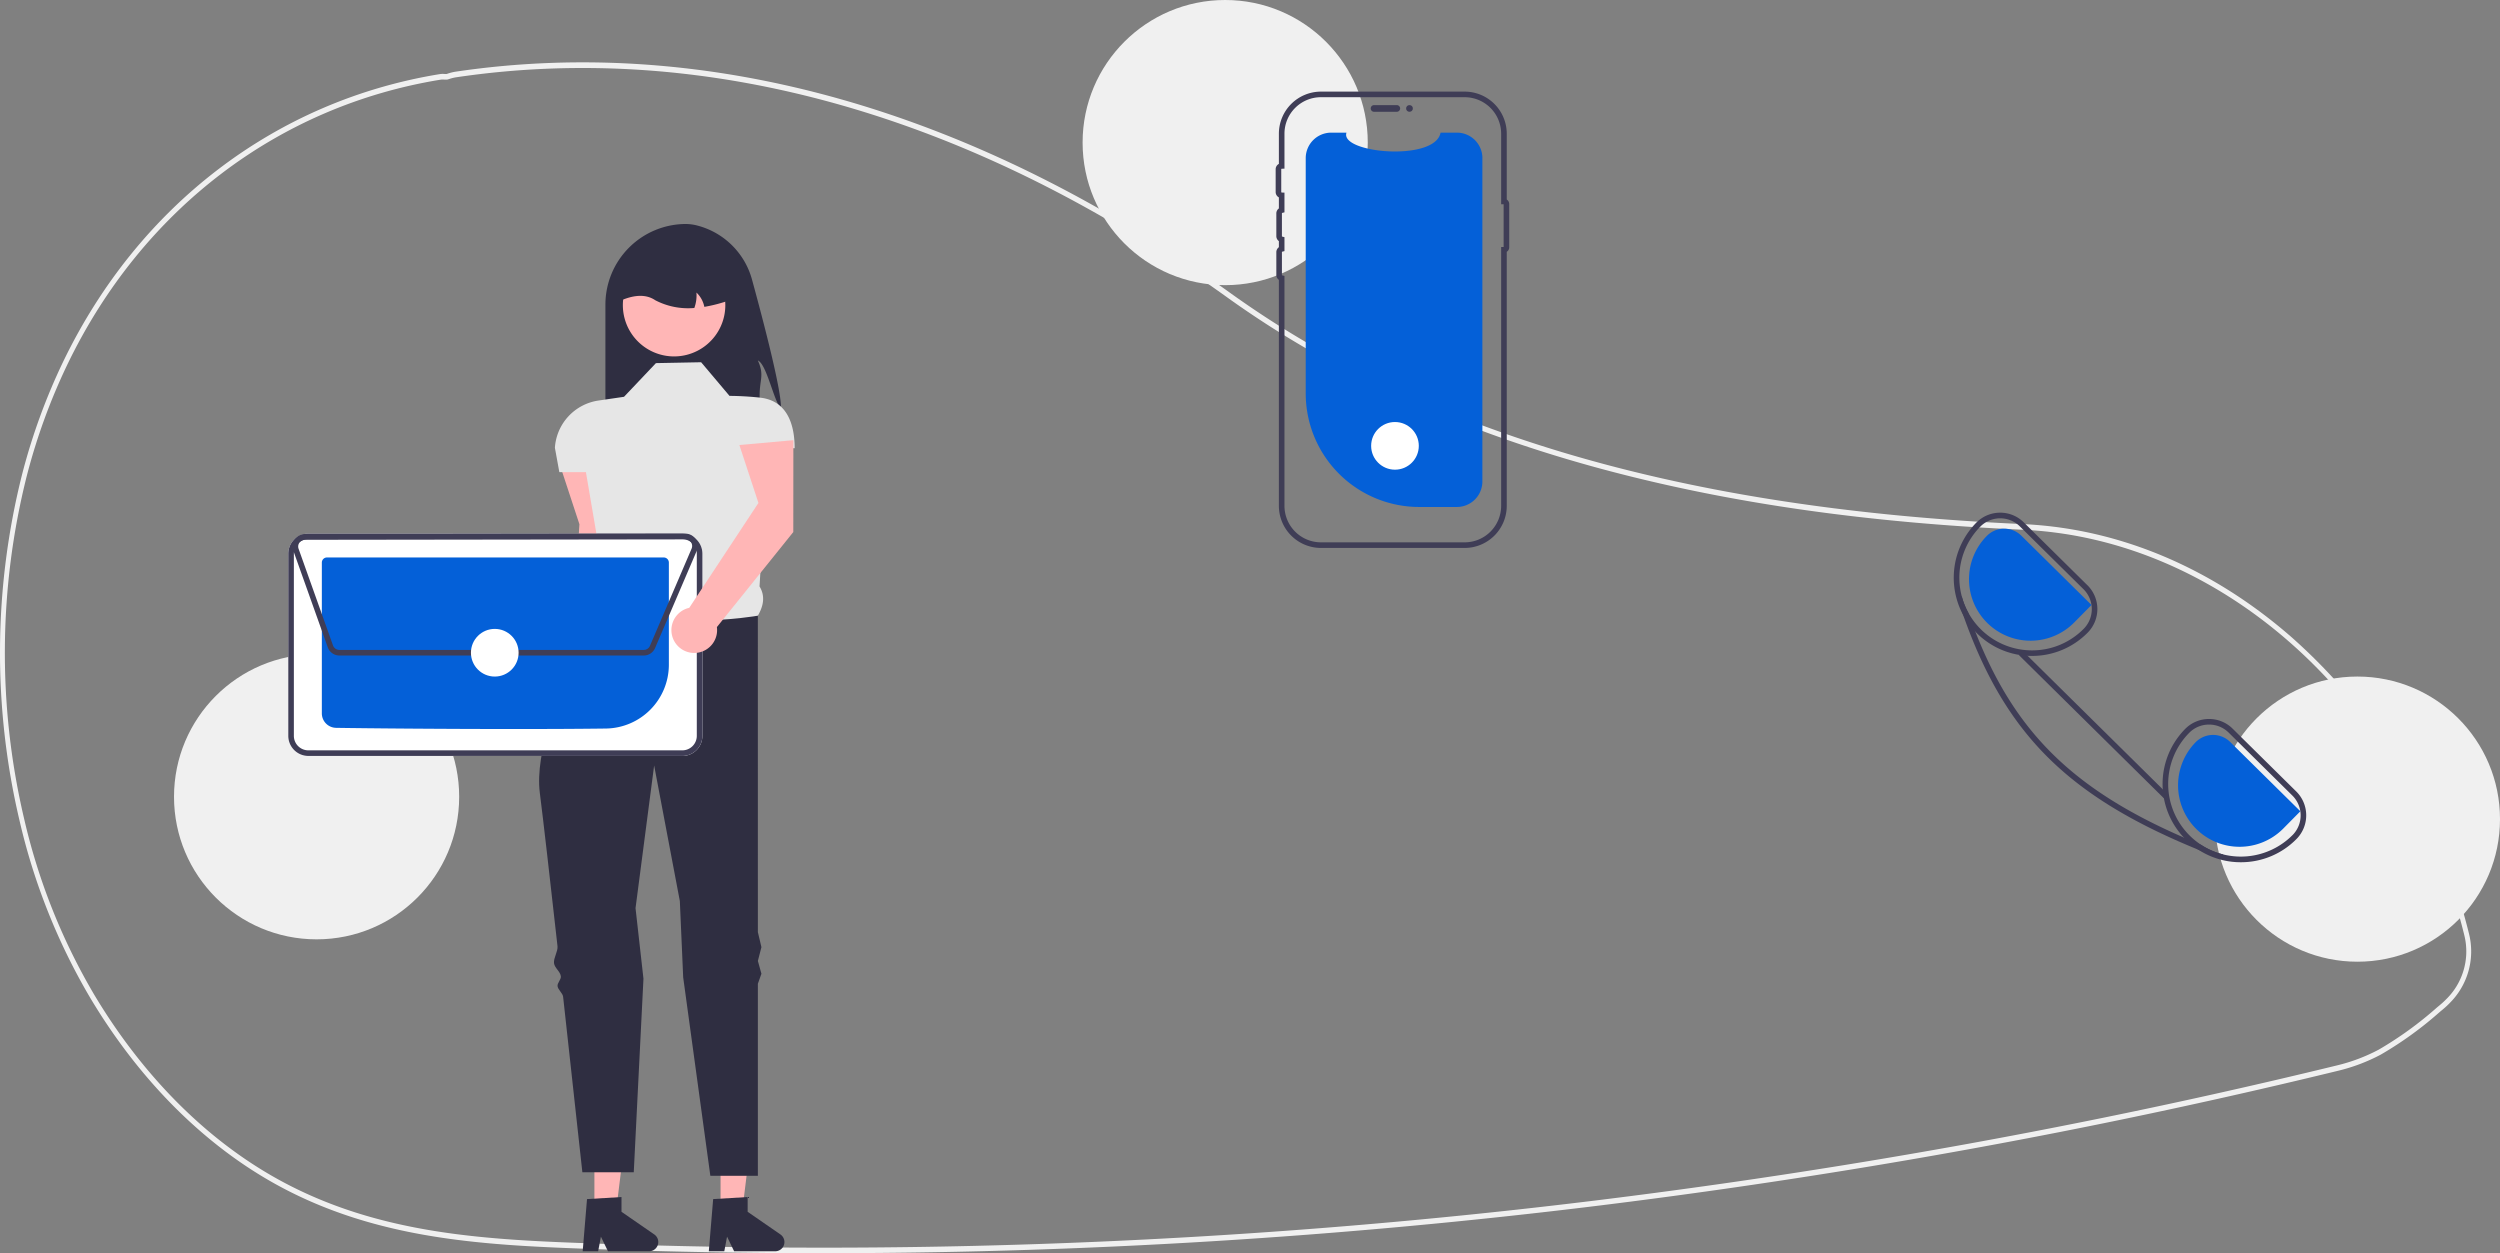
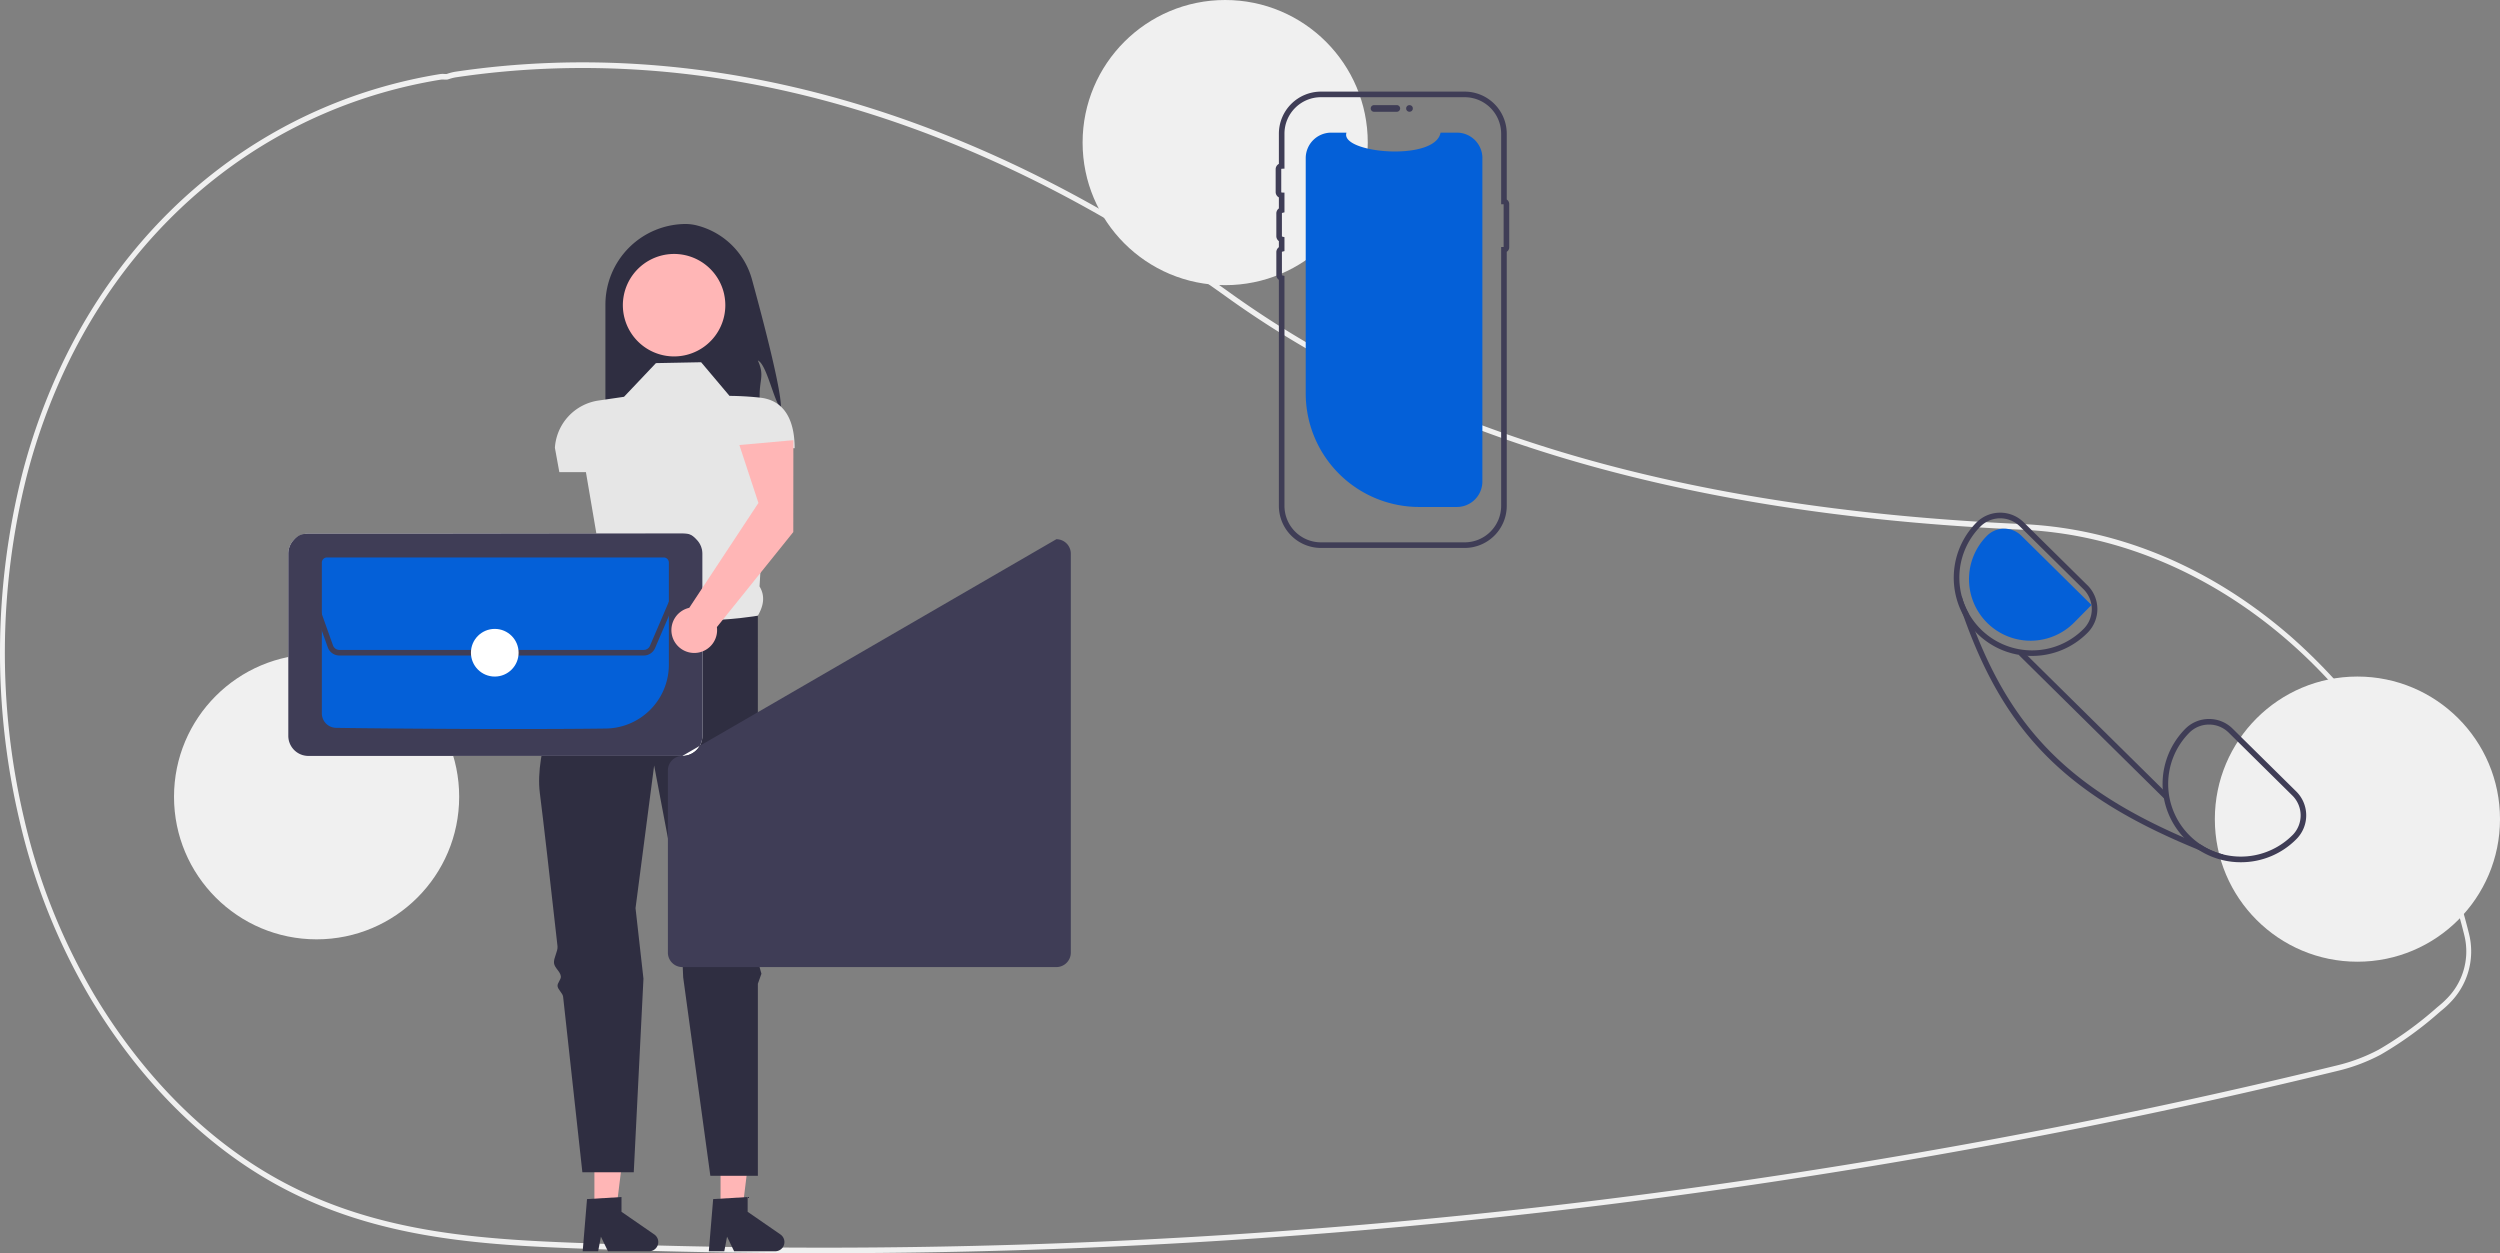
<svg xmlns="http://www.w3.org/2000/svg" width="421.311" height="211.202" viewBox="0 0 421.311 211.202">
  <rect x="0" y="0" width="421.311" height="211.202" fill="#808080" stroke="none" />
  <path d="M291.625,448.861q-19.069,0-38.081-.683c-18.111-.651-36.838-1.323-54.245-10.977-12.177-6.753-22.961-17.587-31.186-31.332A105.425,105.425,0,0,1,156.16,375.9a123.19,123.19,0,0,1,.449-58.317,103.572,103.572,0,0,1,6.945-19.034c12.694-26.286,35.846-43.932,63.521-48.411a3.208,3.208,0,0,1,.689-.015c.124.007.249.014.375.008l.163-.052a7.953,7.953,0,0,1,1.282-.329c42.682-6.354,87.8,6.5,130.482,37.179,33,23.722,76.733,36.5,133.7,39.052l.809.042c15.858.911,31.2,7.449,44.362,18.908a96.1,96.1,0,0,1,28.213,43.638c.672,2.1,1.287,4.289,1.83,6.5a12.268,12.268,0,0,1-3.27,11.633v0l-.142.146c-.341.34-.7.665-1.068.969l-.432.356a61.269,61.269,0,0,1-9.957,7.208,30.615,30.615,0,0,1-7.264,2.743c-13.882,3.384-27.98,6.522-41.9,9.327-27.036,5.451-54.784,9.948-82.474,13.365a1069.02,1069.02,0,0,1-130.847,8.035Zm-64.184-197.8a1.65,1.65,0,0,0-.254.017c-27.416,4.438-50.35,21.91-62.917,47.936a102.531,102.531,0,0,0-6.876,18.845,122.113,122.113,0,0,0-.443,57.8,104.414,104.414,0,0,0,11.837,29.68c8.145,13.61,18.819,24.336,30.868,31.018,17.25,9.568,35.889,10.237,53.915,10.884a1067.751,1067.751,0,0,0,168.815-7.347c27.672-3.415,55.4-7.909,82.42-13.357,13.912-2.8,28-5.938,41.872-9.321a29.852,29.852,0,0,0,7.089-2.675,60.668,60.668,0,0,0,9.826-7.12l.432-.356c.316-.261.626-.54.923-.83l.085-.089a11.291,11.291,0,0,0,3.161-10.81h0c-.537-2.189-1.146-4.353-1.811-6.434-11.161-35.216-40.034-60.1-71.846-61.929l-.8-.042c-26.022-1.168-48.793-4.4-69.611-9.889-24.852-6.55-46.549-16.41-64.487-29.305-42.516-30.559-87.449-43.368-129.945-37.044a7.291,7.291,0,0,0-1.168.3l-.293.082a4.413,4.413,0,0,1-.5-.006C227.629,251.062,227.534,251.057,227.441,251.057Z" transform="translate(-152.88 -237.659)" fill="#f0f0f0" />
  <path d="M399.007,337.043c-1.177-1.129-2.381-7.426-3.883-8.065,1.123,2.482.308,3.139.3,5.864a18.433,18.433,0,0,1-.538,4.591H369.435V319.569a13.591,13.591,0,0,1,13.592-13.591,8.111,8.111,0,0,1,2.014.295,12.923,12.923,0,0,1,9.117,9.142C396.1,322.507,399.184,334.312,399.007,337.043Z" transform="translate(-267.408 -268.231)" fill="#2f2e41" />
-   <path d="M360.944,406.4l.013-15.483-9.1.813,3.212,9.765-1.5,24.544a3.85,3.85,0,1,0,4.659,3.245Z" transform="translate(-257.424 -313.153)" fill="#ffb6b6" />
  <path d="M257.745,416.84h3.677l1.749-14.182h-5.427Z" transform="translate(-136.314 -212.951)" fill="#ffb6b6" />
  <path d="M407.155,654.38l5.812-.347v2.49l5.526,3.817a1.556,1.556,0,0,1-.884,2.836h-6.92l-1.193-2.463-.466,2.463h-2.609Z" transform="translate(-286.97 -452.305)" fill="#2f2e41" />
  <path d="M212.619,416.84H216.3l1.749-14.182h-5.427Z" transform="translate(-112.449 -212.951)" fill="#ffb6b6" />
  <path d="M362.03,654.38l5.812-.347v2.49l5.526,3.817a1.556,1.556,0,0,1-.884,2.836h-6.92l-1.193-2.463-.466,2.463H361.3Z" transform="translate(-263.104 -452.305)" fill="#2f2e41" />
  <path d="M376.009,355.43l-7.617.149-5.377,5.675-4.311.632a8.606,8.606,0,0,0-7.339,7.961h0l.747,4.1h4.481l2.592,15.219c-1.008,2.568-1.076,4.6.992,5.392l6.422,12.1,18.968-8.513c.962-1.654,1.27-3.315.287-4.93l1.356-23.3h4.559c0-4.357-1.474-8.031-5.8-8.516a51.186,51.186,0,0,0-5.177-.3Z" transform="translate(-257.852 -294.384)" fill="#e6e6e6" />
  <path d="M382.582,442.07s-18.52,3.286-25.39-3.584c0,0-.7,1.184-1.749,3.148-.3.565-.886.947-1.239,1.631-.32.622-1.144,1.386-1.494,2.091-.281.567.17,1.309-.122,1.921-3.518,7.38-7.629,17.789-6.748,24.663.568,4.433,1.742,14.747,2.978,25.826.1.866-.686,1.977-.589,2.85.092.823,1.063,1.406,1.154,2.23.061.548-.617,1.106-.557,1.653.066.6.872,1.188.938,1.786,1.693,15.3,3.244,29.578,3.244,29.578h8.662l1.634-32.618-1.336-11.89,3.136-24.046,4.331,22.851L370,503.023l4.577,33.439h8.009V504.091l.6-1.682-.6-2.157.6-2.324-.6-2.531Z" transform="translate(-254.866 -338.31)" fill="#2f2e41" />
  <path d="M391.2,330.534a8.634,8.634,0,1,1,1.5-7.215c.025.1.046.206.066.313A8.622,8.622,0,0,1,391.2,330.534Z" transform="translate(-270.703 -273.905)" fill="#ffb6b6" />
-   <path d="M389.121,324.962a4.538,4.538,0,0,0-1.326-2.4,6.192,6.192,0,0,1-.358,2.6,11.965,11.965,0,0,1-6.574-1.3c-1.523-1.034-3.462-.944-5.72,0a8.363,8.363,0,0,1,8.365-8.364H385a8.365,8.365,0,0,1,8.364,8.362,24.9,24.9,0,0,1-4.242,1.113Z" transform="translate(-270.426 -273.26)" fill="#2f2e41" />
  <circle cx="24.028" cy="24.028" r="24.028" transform="translate(29.326 110.246)" fill="#f0f0f0" />
  <circle cx="24.028" cy="24.028" r="24.028" transform="translate(182.445)" fill="#f0f0f0" />
  <circle cx="24.028" cy="24.028" r="24.028" transform="translate(373.255 114.015)" fill="#f0f0f0" />
  <path d="M649.706,277.6v54.485a4.3,4.3,0,0,1-4.252,4.3l-.047,0h-6.342a19.131,19.131,0,0,1-19.131-19.131V277.6a4.3,4.3,0,0,1,4.3-4.3h2.57c-1.19,3.473,14.966,4.935,15.853,0h2.752a4.3,4.3,0,0,1,4.3,4.3Z" transform="translate(-399.888 -250.947)" fill="#0460d8" />
  <path d="M643.182,264.018a.564.564,0,0,1,.563-.563h3.831a.563.563,0,1,1,0,1.127h-3.831a.564.564,0,0,1-.563-.563Z" transform="translate(-412.183 -245.742)" fill="#3f3d56" />
  <path d="M641.036,335.532H616.812a7.1,7.1,0,0,1-7.089-7.089V290.356a1.03,1.03,0,0,1-.429-.838v-3.831a1.029,1.029,0,0,1,.429-.838v-1.028a1.03,1.03,0,0,1-.429-.838v-3.831a1.03,1.03,0,0,1,.429-.838v-1.858a1.029,1.029,0,0,1-.542-.909v-3.83a1.029,1.029,0,0,1,.542-.909v-5.091a7.1,7.1,0,0,1,7.089-7.089h24.224a7.1,7.1,0,0,1,7.089,7.089v11.1a.889.889,0,0,1,.417.753v7.3a.889.889,0,0,1-.417.753v42.818A7.1,7.1,0,0,1,641.036,335.532ZM616.812,259.57a6.153,6.153,0,0,0-6.147,6.146v5.893l-.453.017a.092.092,0,0,0-.089.09v3.83a.092.092,0,0,0,.089.09l.453.017v3.321l-.358.088a.093.093,0,0,0-.071.088v3.831a.093.093,0,0,0,.071.088l.358.088v2.351l-.358.088a.093.093,0,0,0-.071.088v3.831a.093.093,0,0,0,.071.088l.358.088v38.749a6.154,6.154,0,0,0,6.147,6.146h24.224a6.154,6.154,0,0,0,6.146-6.146V284.818h.417v-7.2h-.417v-11.9a6.153,6.153,0,0,0-6.146-6.146Z" transform="translate(-394.201 -243.189)" fill="#3f3d56" />
  <circle cx="0.563" cy="0.563" r="0.563" transform="translate(236.97 17.712)" fill="#3f3d56" />
  <path d="M322.408,454.2H259.376A3.387,3.387,0,0,1,256,450.825V420.112a3.387,3.387,0,0,1,3.378-3.378h63.032a3.387,3.387,0,0,1,3.378,3.378v30.713a3.387,3.387,0,0,1-3.378,3.378Z" transform="translate(-207.416 -326.806)" fill="#fff" />
-   <path d="M322.408,454.2H259.376A3.387,3.387,0,0,1,256,450.825V420.112a3.387,3.387,0,0,1,3.378-3.378h63.032a3.387,3.387,0,0,1,3.378,3.378v30.713a3.387,3.387,0,0,1-3.378,3.378Zm-63.032-36.526a2.443,2.443,0,0,0-2.436,2.436v30.712a2.443,2.443,0,0,0,2.436,2.436h63.031a2.443,2.443,0,0,0,2.436-2.436V420.112a2.443,2.443,0,0,0-2.436-2.436Z" transform="translate(-207.416 -326.806)" fill="#3f3d56" />
+   <path d="M322.408,454.2H259.376A3.387,3.387,0,0,1,256,450.825V420.112a3.387,3.387,0,0,1,3.378-3.378h63.032a3.387,3.387,0,0,1,3.378,3.378v30.713a3.387,3.387,0,0,1-3.378,3.378Za2.443,2.443,0,0,0-2.436,2.436v30.712a2.443,2.443,0,0,0,2.436,2.436h63.031a2.443,2.443,0,0,0,2.436-2.436V420.112a2.443,2.443,0,0,0-2.436-2.436Z" transform="translate(-207.416 -326.806)" fill="#3f3d56" />
  <path d="M300.617,454.177c-12.431,0-25.394-.119-30.23-.2A2.439,2.439,0,0,1,268,451.552V426.128a.862.862,0,0,1,.859-.861h56.761a.862.862,0,0,1,.861.859v17.249a10.761,10.761,0,0,1-10.58,10.719C311.391,454.154,306.053,454.177,300.617,454.177Z" transform="translate(-213.762 -331.319)" fill="#0460d8" />
  <path d="M316.72,437.281H265.433a2.091,2.091,0,0,1-1.962-1.383l-5.805-16.285a2.084,2.084,0,0,1,1.959-2.783l64.108-.089a2.084,2.084,0,0,1,2.054,2.449l.049.021-.184.43,0,0-7.018,16.375a2.077,2.077,0,0,1-1.913,1.263Zm7.016-19.6-64.11.089a1.141,1.141,0,0,0-1.073,1.524l5.8,16.285a1.147,1.147,0,0,0,1.075.758H316.72a1.137,1.137,0,0,0,1.047-.691l7.018-16.375.345.148-.345-.148a1.141,1.141,0,0,0-1.049-1.59Z" transform="translate(-208.234 -326.809)" fill="#3f3d56" />
  <circle cx="4.016" cy="4.016" r="4.016" transform="translate(79.365 105.985)" fill="#fff" />
-   <circle cx="4.016" cy="4.016" r="4.016" transform="translate(231.071 71.121)" fill="#fff" />
  <path d="M948.964,495.26l-10.728-10.591a5.6,5.6,0,0,0-3.972-1.63h-.038a5.613,5.613,0,0,0-3.986,1.677,13.188,13.188,0,0,0-.231,18.3c.113.122.231.24.349.358a12.838,12.838,0,0,0,2.148,1.72,13.039,13.039,0,0,0,7.119,2.087h.08a13.11,13.11,0,0,0,9.3-3.92A5.665,5.665,0,0,0,948.964,495.26Zm-.622,7.336a12.293,12.293,0,0,1-15.434,1.64,12.618,12.618,0,0,1-1.889-1.531,12.25,12.25,0,0,1-.108-17.324,4.67,4.67,0,0,1,3.326-1.4h.028a4.67,4.67,0,0,1,3.307,1.357l10.728,10.6a4.715,4.715,0,0,1,.042,6.662Z" transform="translate(-561.985 -361.872)" fill="#3f3d56" />
  <path d="M874.258,421.475l-10.728-10.6a5.619,5.619,0,0,0-3.972-1.63h-.033a5.629,5.629,0,0,0-3.99,1.682,13.228,13.228,0,0,0-2.224,15.548l0,0a12.984,12.984,0,0,0,2.04,2.794c.09.1.193.207.3.311a13.114,13.114,0,0,0,9.267,3.807h.085a13.123,13.123,0,0,0,9.3-3.925,5.653,5.653,0,0,0-.052-8Zm-.622,7.336A12.182,12.182,0,0,1,865,432.452h-.08a12.25,12.25,0,0,1-8.711-20.857,4.715,4.715,0,0,1,6.662-.042L873.6,422.144a4.72,4.72,0,0,1,.038,6.667Z" transform="translate(-522.478 -322.847)" fill="#3f3d56" />
-   <path d="M952.557,501.607,940.73,489.925a4.112,4.112,0,0,0-5.808.036,10.365,10.365,0,0,0,14.749,14.567Z" transform="translate(-564.892 -364.888)" fill="#0460d8" />
  <path d="M877.851,427.822,866.024,416.14a4.111,4.111,0,0,0-5.808.036,10.365,10.365,0,1,0,14.749,14.567Z" transform="translate(-525.383 -325.866)" fill="#0460d8" />
  <path d="M897.825,482.664l-.283.744q-1.993-.756-3.863-1.517c-22.087-9.013-32.631-19.562-39.684-39.585l0,0q-.5-1.413-.975-2.893l.744-.24a12.036,12.036,0,0,0,1.084,2.723q.58,1.647,1.192,3.208c6.629,16.9,16.4,26.558,35.147,34.713q1.413.615,2.9,1.22a12.292,12.292,0,0,0,3.746,1.63Z" transform="translate(-523.156 -338.671)" fill="#3f3d56" />
  <rect width="0.943" height="34.393" transform="translate(340.195 110.36) rotate(-45.355)" fill="#3f3d56" />
  <path d="M413.579,398.793l.013-15.483-9.1.813,3.212,9.765-11.659,17.674a3.85,3.85,0,1,0,4.659,3.245Z" transform="translate(-279.889 -309.129)" fill="#ffb6b6" />
</svg>